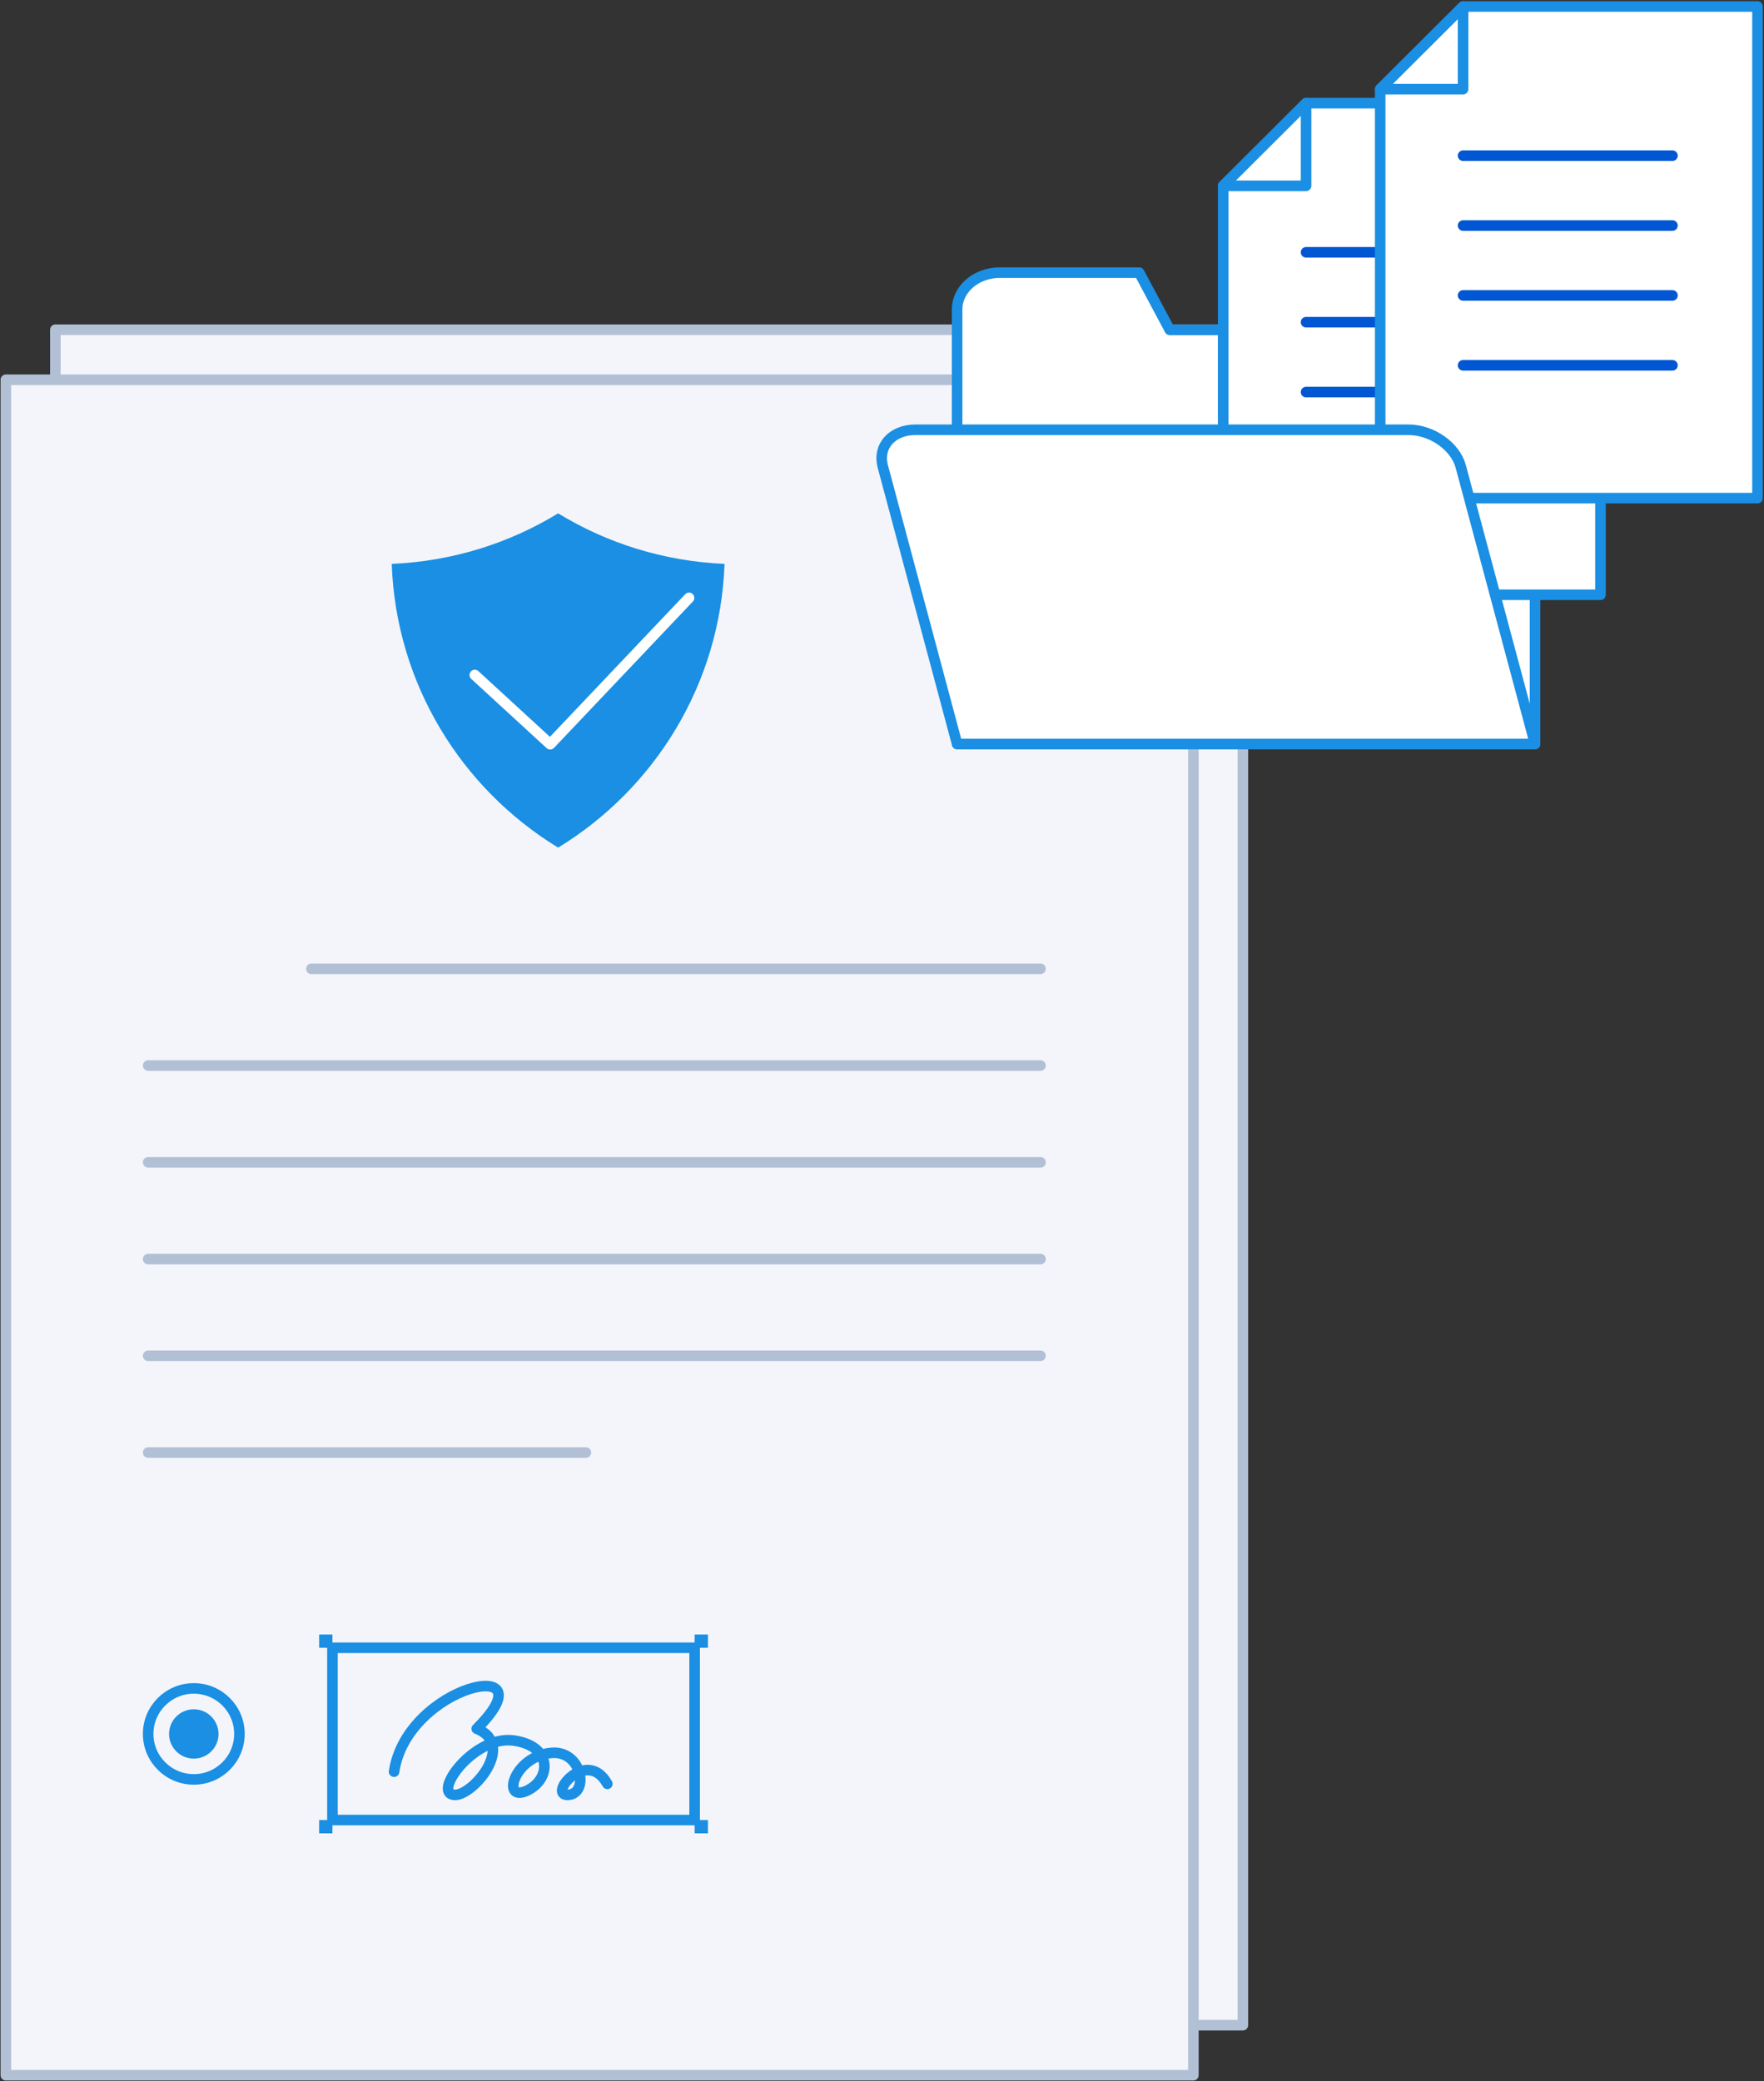
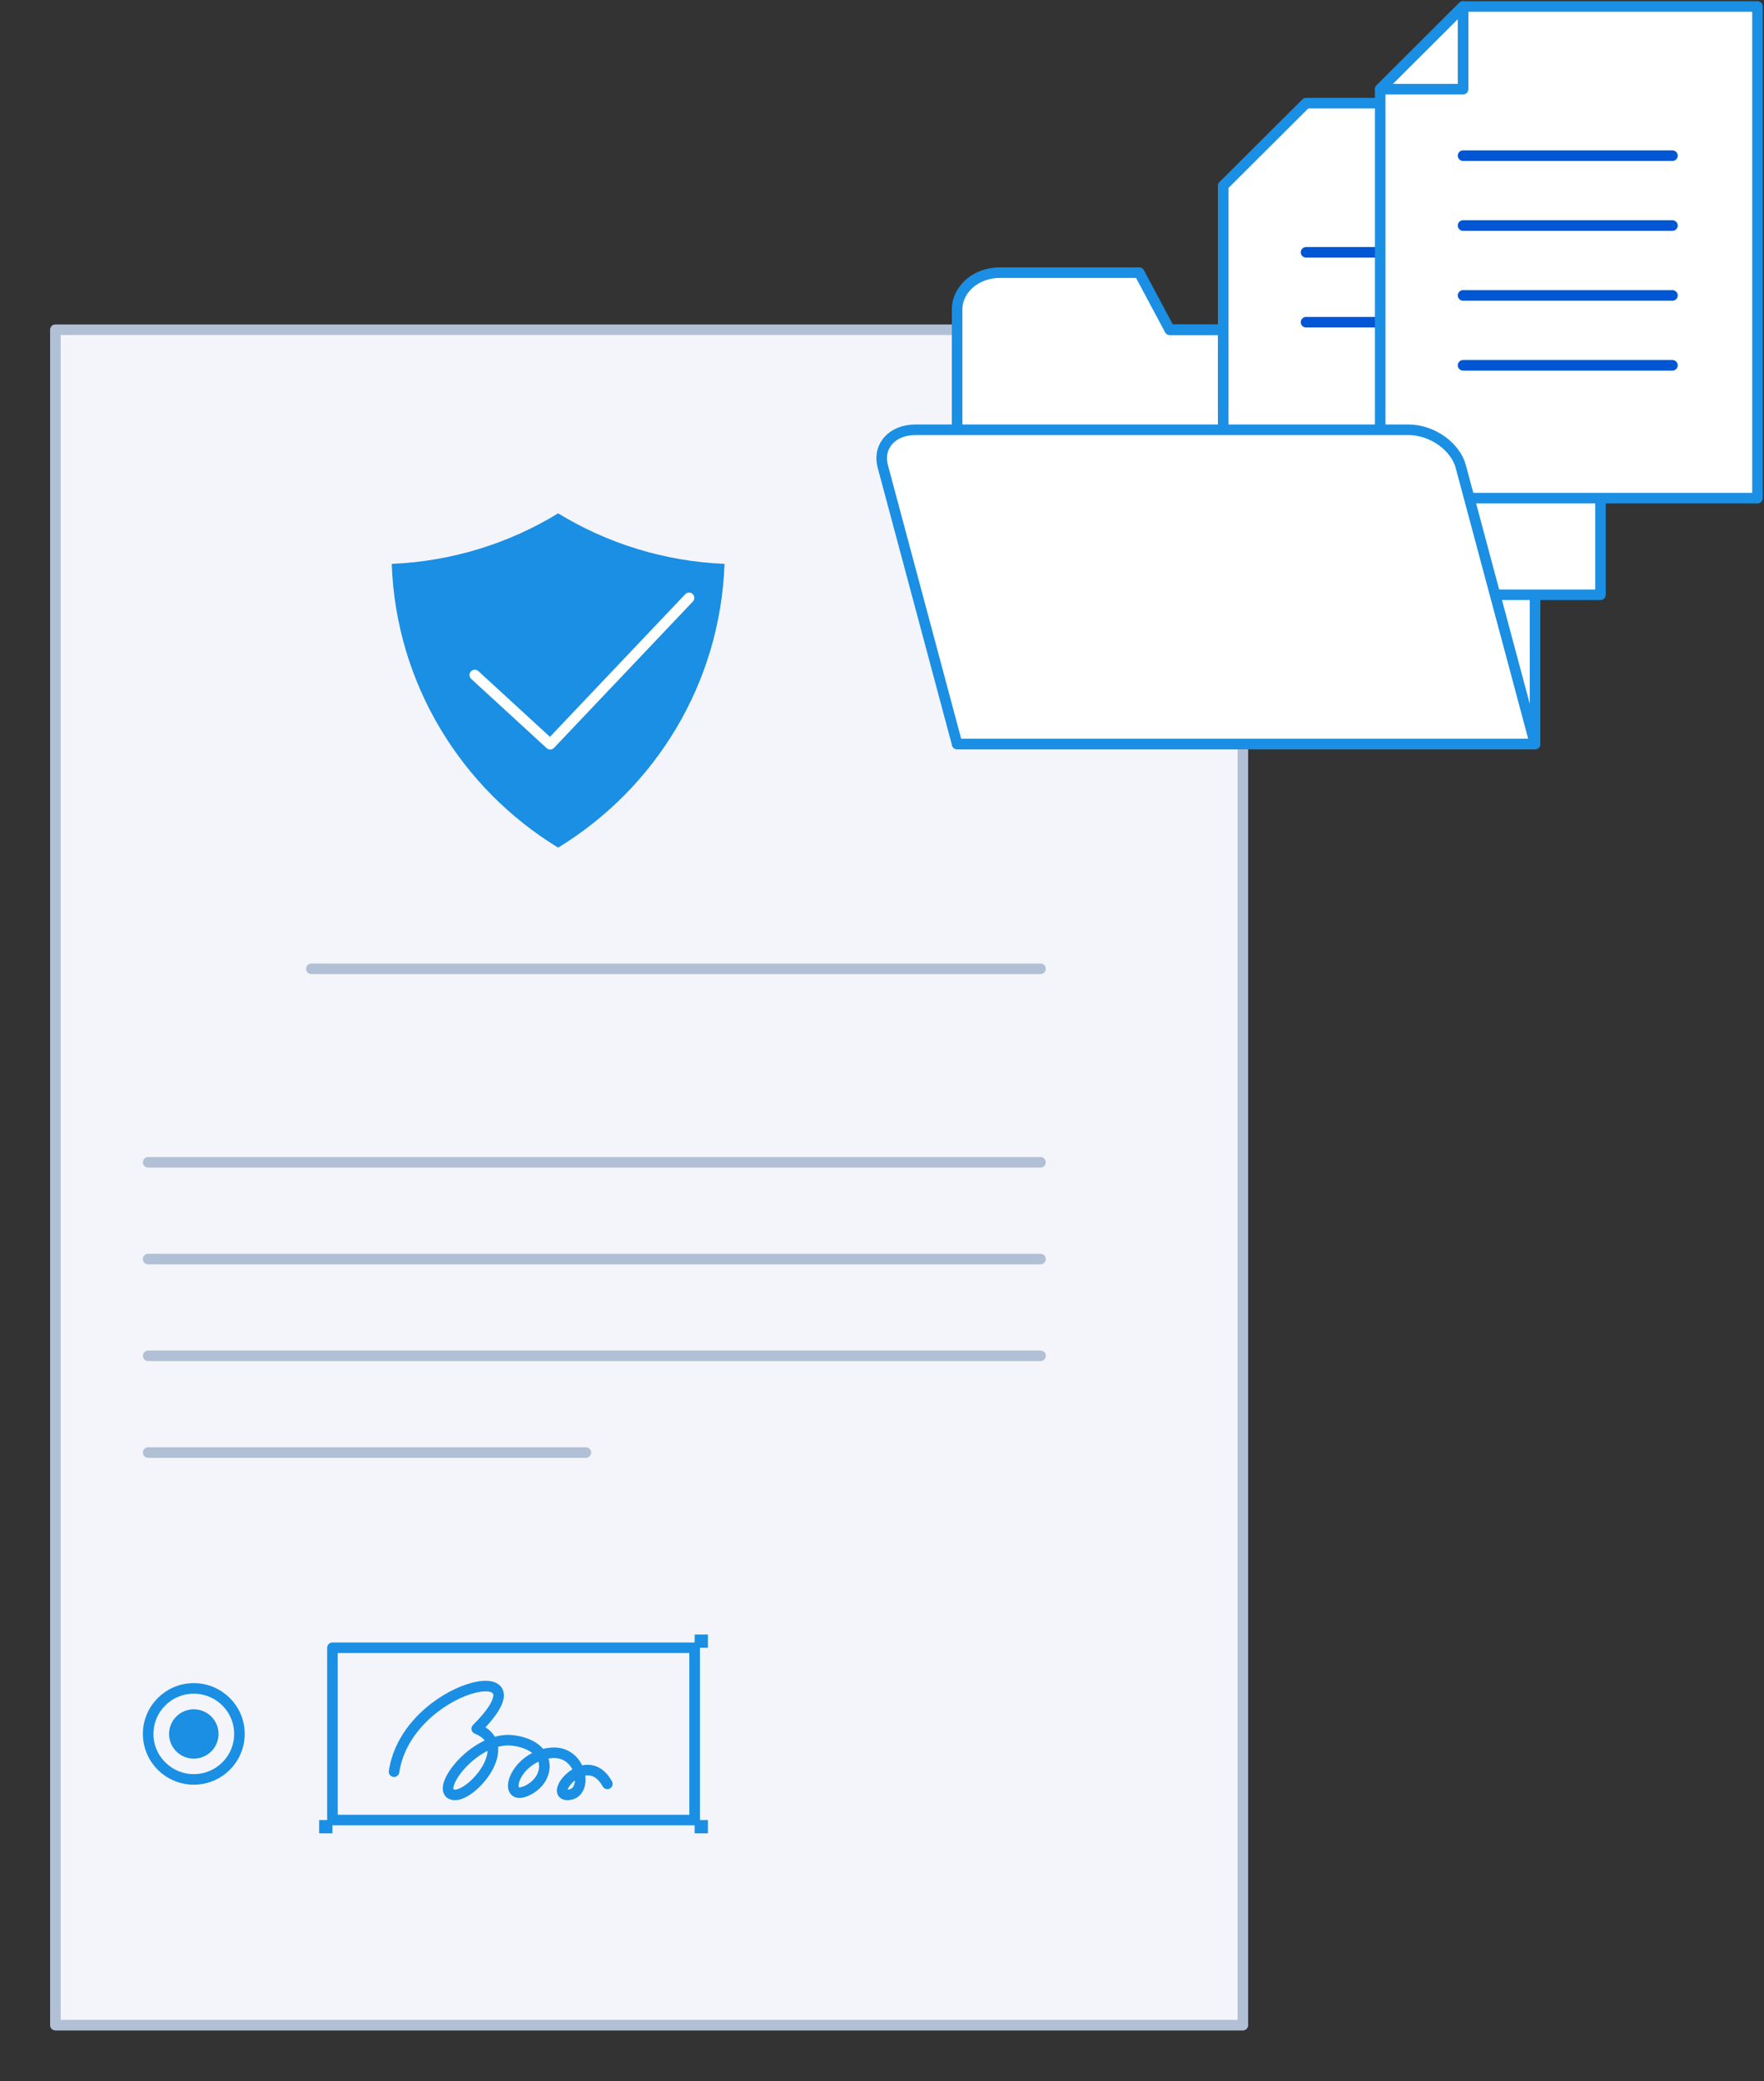
<svg xmlns="http://www.w3.org/2000/svg" width="167" height="197" viewBox="0 0 167 197" fill="none">
  <rect x="0" y="0" width="167" height="197" fill="#333333" stroke="none" />
  <g clip-path="url(#clip0_5426_6515)">
    <path d="M117.664 31.213H5.243V191.709H117.664V31.213Z" fill="#F3F5FA" stroke="#B2C0D5" stroke-linecap="round" stroke-linejoin="round" />
-     <path d="M112.977 35.95H0.556V196.446H112.977V35.95Z" fill="#F3F5FA" stroke="#B2C0D5" stroke-linecap="round" stroke-linejoin="round" />
    <path d="M29.48 91.711H98.507" stroke="#B2C0D5" stroke-linecap="round" stroke-linejoin="round" />
-     <path d="M14.027 100.869H98.507" stroke="#B2C0D5" stroke-linecap="round" stroke-linejoin="round" />
    <path d="M14.027 110.028H98.507" stroke="#B2C0D5" stroke-linecap="round" stroke-linejoin="round" />
    <path d="M14.027 119.186H98.507" stroke="#B2C0D5" stroke-linecap="round" stroke-linejoin="round" />
    <path d="M14.027 128.345H98.507" stroke="#B2C0D5" stroke-linecap="round" stroke-linejoin="round" />
    <path d="M14.027 137.503H55.464" stroke="#B2C0D5" stroke-linecap="round" stroke-linejoin="round" />
    <path d="M18.347 168.444C20.733 168.444 22.667 166.516 22.667 164.137C22.667 161.759 20.733 159.83 18.347 159.83C15.961 159.83 14.027 161.759 14.027 164.137C14.027 166.516 15.961 168.444 18.347 168.444Z" stroke="#1A8FE3" stroke-linecap="round" stroke-linejoin="round" />
    <path d="M20.654 164.538C20.874 163.268 20.019 162.06 18.745 161.841C17.47 161.622 16.259 162.475 16.039 163.745C15.82 165.016 16.675 166.223 17.949 166.442C19.224 166.661 20.435 165.809 20.654 164.538Z" fill="#1A8FE3" />
    <path d="M65.762 155.983H31.473V172.291H65.762V155.983Z" fill="#F3F5FA" stroke="#1A8FE3" stroke-linecap="round" stroke-linejoin="round" />
-     <path d="M31.473 154.729H30.215V155.983H31.473V154.729Z" fill="#1A8FE3" />
+     <path d="M31.473 154.729H30.215H31.473V154.729Z" fill="#1A8FE3" />
    <path d="M31.473 172.292H30.215V173.546H31.473V172.292Z" fill="#1A8FE3" />
    <path d="M67.021 154.729H65.763V155.983H67.021V154.729Z" fill="#1A8FE3" />
    <path d="M67.021 172.292H65.763V173.546H67.021V172.292Z" fill="#1A8FE3" />
    <path d="M37.306 167.711C38.542 159.448 52.329 156.504 45.132 163.645C48.902 165.16 44.744 170.011 43.026 169.91C40.861 169.782 44.874 164.245 48.618 164.762C52.361 165.279 52.186 168.439 49.883 169.511C47.428 170.653 48.618 166.273 52.174 165.934C55.098 165.655 55.801 169.795 53.791 169.908C51.782 170.021 55.547 165.364 57.499 168.866" stroke="#1A8FE3" stroke-linecap="round" stroke-linejoin="round" />
    <path d="M87.149 161.402V166.873" stroke="#F3F5FA" stroke-linecap="round" stroke-linejoin="round" />
    <path d="M52.839 48.596C48.216 51.418 42.842 53.134 37.085 53.379C37.489 64.755 43.693 74.658 52.839 80.239C61.985 74.658 68.188 64.755 68.592 53.379C62.836 53.133 57.461 51.418 52.839 48.596Z" fill="#1A8FE3" />
    <path d="M44.95 63.898L52.087 70.452L65.233 56.596" stroke="white" stroke-linecap="round" stroke-linejoin="round" />
    <path d="M110.741 31.224L107.852 25.811H94.637C92.414 25.811 90.611 27.371 90.611 29.294V70.427H145.325V34.708C145.325 32.784 143.523 31.224 141.299 31.224H110.741Z" fill="white" stroke="#1A8FE3" stroke-linecap="round" stroke-linejoin="round" />
    <path d="M123.646 9.764L115.798 17.588V56.304H151.519V9.764H123.646Z" fill="white" stroke="#1A8FE3" stroke-linecap="round" stroke-linejoin="round" />
-     <path d="M123.646 17.588V9.764L115.798 17.588H123.646Z" fill="white" stroke="#1A8FE3" stroke-linecap="round" stroke-linejoin="round" />
    <path d="M123.646 23.885H143.467" stroke="#0056D3" stroke-linecap="round" stroke-linejoin="round" />
    <path d="M123.646 30.5H143.467" stroke="#0056D3" stroke-linecap="round" stroke-linejoin="round" />
-     <path d="M123.646 37.116H143.467" stroke="#0056D3" stroke-linecap="round" stroke-linejoin="round" />
-     <path d="M123.646 43.731H143.467" stroke="#B2C0D5" stroke-linecap="round" stroke-linejoin="round" />
    <path d="M138.512 0.614L130.664 8.439V47.155H166.384V0.614H138.512Z" fill="white" stroke="#1A8FE3" stroke-linecap="round" stroke-linejoin="round" />
    <path d="M138.512 8.439V0.614L130.664 8.439H138.512Z" fill="white" stroke="#1A8FE3" stroke-linecap="round" stroke-linejoin="round" />
    <path d="M138.511 14.736H158.332" stroke="#0056D3" stroke-linecap="round" stroke-linejoin="round" />
    <path d="M138.511 21.351H158.332" stroke="#0056D3" stroke-linecap="round" stroke-linejoin="round" />
    <path d="M138.511 27.966H158.332" stroke="#0056D3" stroke-linecap="round" stroke-linejoin="round" />
    <path d="M138.511 34.582H158.332" stroke="#0056D3" stroke-linecap="round" stroke-linejoin="round" />
    <path d="M145.325 70.427H90.611L83.58 44.166C83.065 42.243 84.45 40.683 86.673 40.683H133.335C135.559 40.683 137.779 42.243 138.294 44.166L145.325 70.427Z" fill="white" stroke="#1A8FE3" stroke-linecap="round" stroke-linejoin="round" />
  </g>
  <defs>
    <clipPath id="clip0_5426_6515">
      <rect width="167" height="197" fill="white" />
    </clipPath>
  </defs>
</svg>